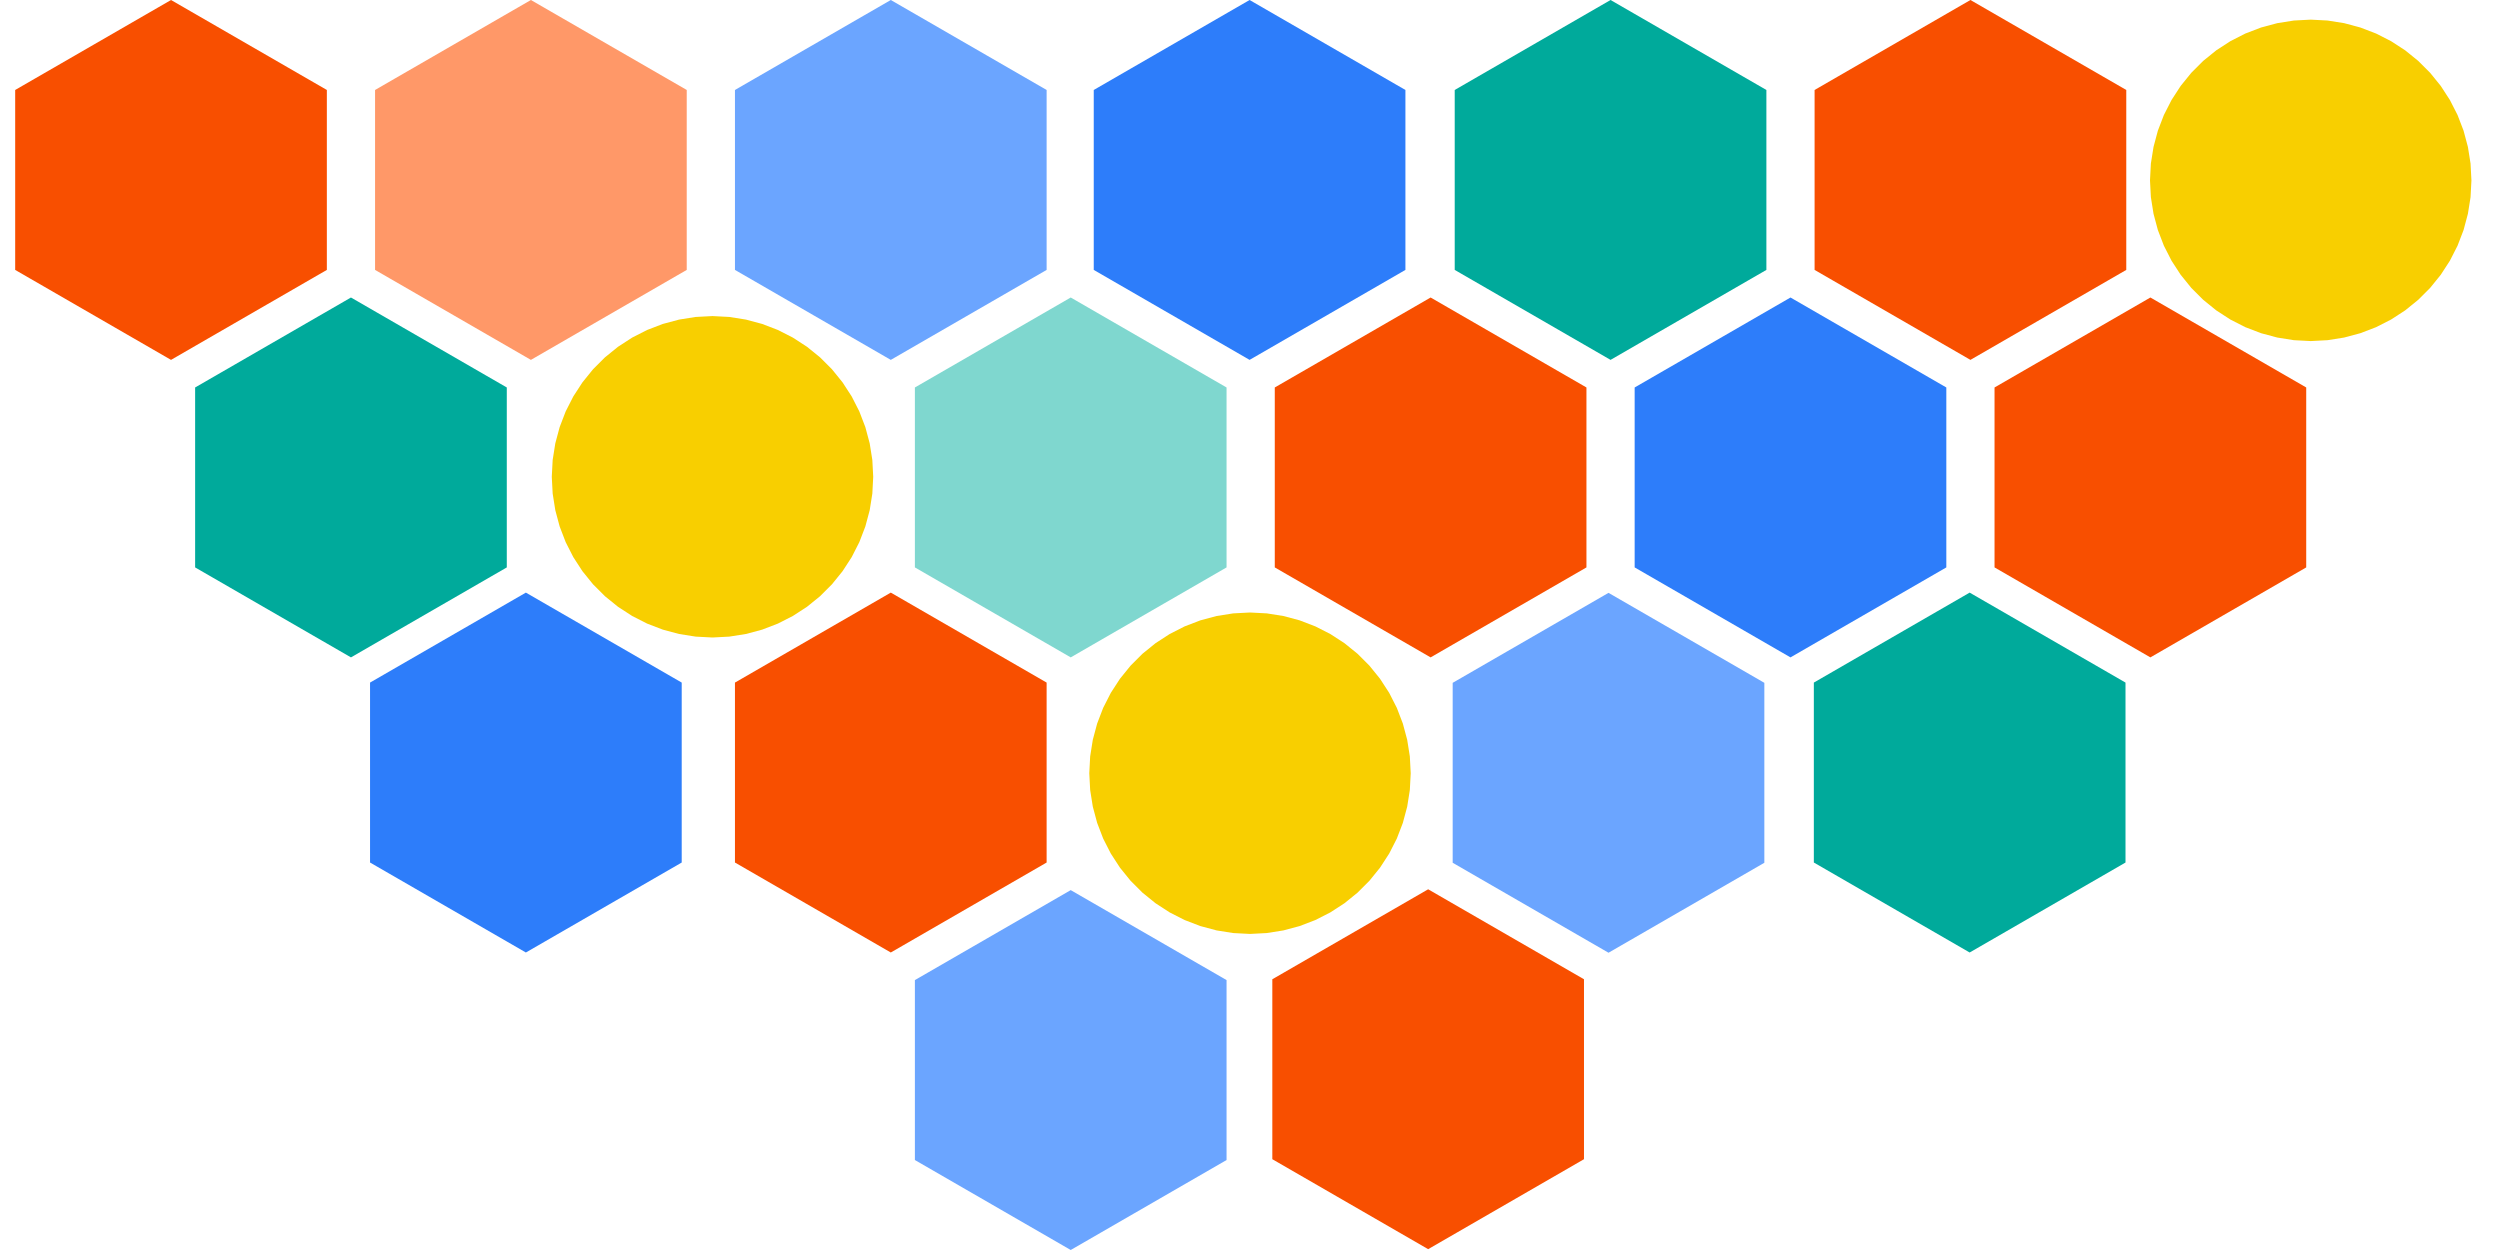
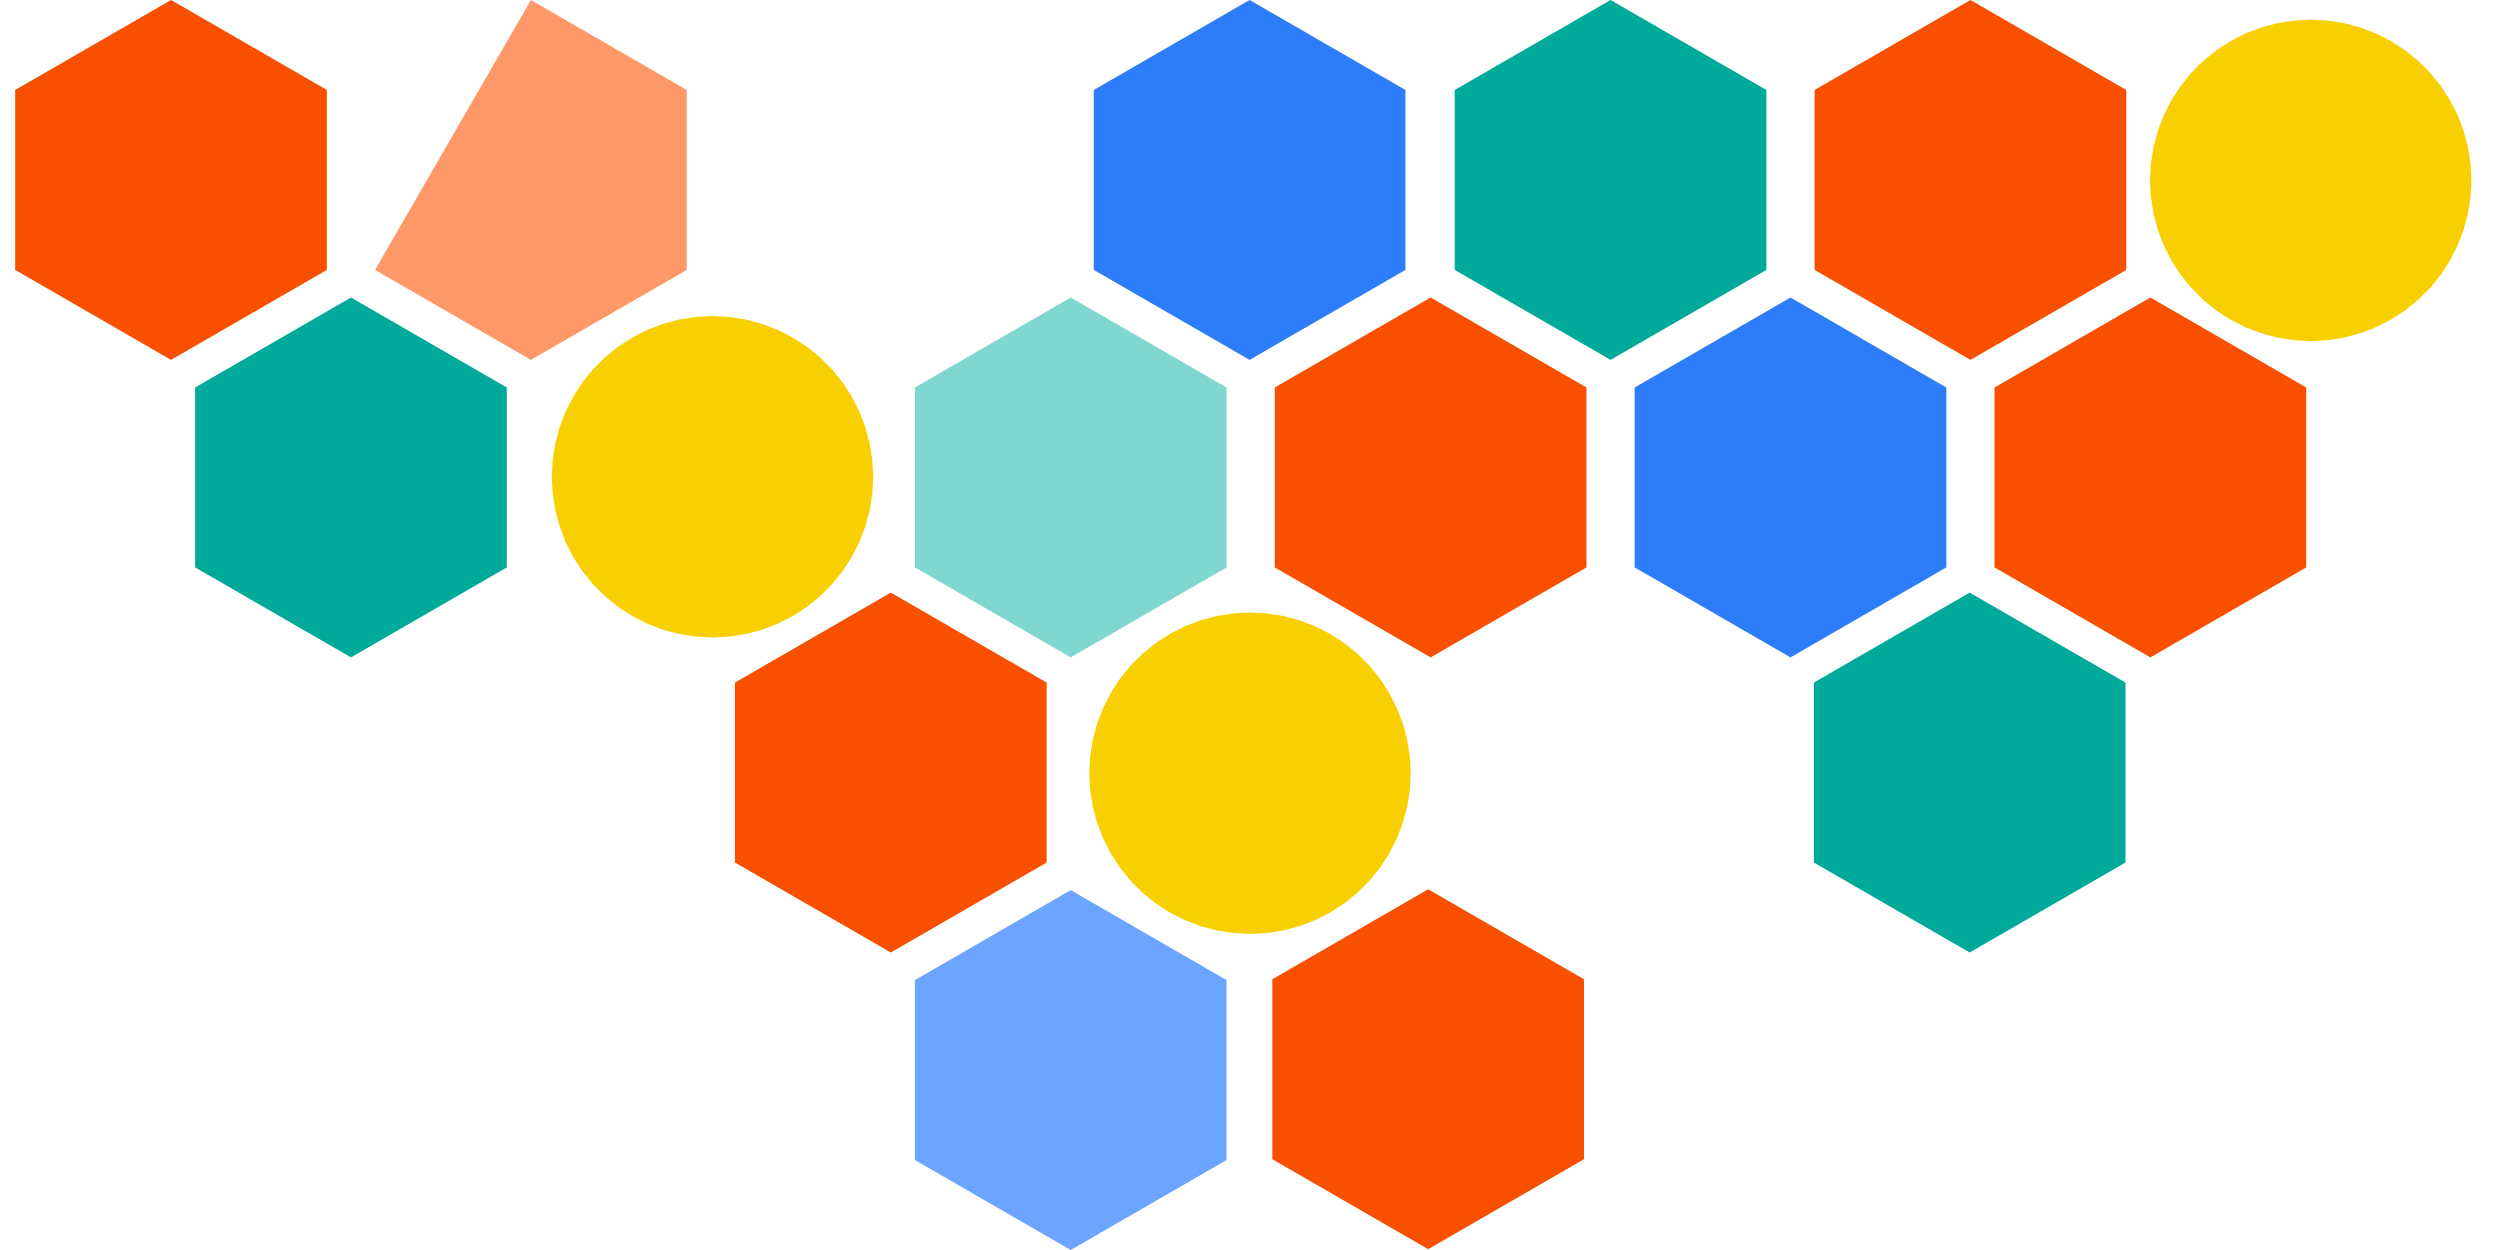
<svg xmlns="http://www.w3.org/2000/svg" width="1400" height="700" fill="none">
  <path fill="#fff" d="M0 0h1400v700H0z" />
  <path fill="#6BA5FF" d="m599.604 498.465 87.267 50.384v100.767L599.604 700l-87.268-50.384V548.849l87.268-50.384Z" />
  <path fill="#00AA9B" d="m196.537 166.602 87.268 50.383v100.768l-87.268 50.384-87.267-50.384V216.985l87.267-50.383Z" />
  <path fill="#2D7DFA" d="m1002.67 166.602 87.27 50.383v100.768l-87.27 50.384-87.263-50.384V216.985l87.263-50.383Z" />
  <path fill="#7FD7CF" d="m599.604 166.602 87.267 50.383v100.768l-87.267 50.384-87.268-50.384V216.985l87.268-50.383Z" />
  <path fill="#F84F00" d="m498.842 331.863 87.267 50.384v100.768l-87.267 50.384-87.267-50.384V382.247l87.267-50.384Z" />
-   <path fill="#2D7DFA" d="m294.49 331.863 87.268 50.384v100.768l-87.268 50.384-87.267-50.384V382.247l87.267-50.384Z" />
  <path fill="#F84F00" d="m95.768 0 87.267 50.384v100.768l-87.267 50.383L8.5 151.152V50.384L95.768 0Z" />
  <path fill="#00AA9B" d="m901.908 0 87.268 50.384v100.768l-87.268 50.383-87.267-50.383V50.384L901.908 0Z" />
-   <path fill="#6BA5FF" d="m900.768 332 87.267 50.384v100.768l-87.267 50.383-87.268-50.383V382.384L900.768 332Z" />
  <path fill="#2D7DFA" d="m699.768 0 87.267 50.384v100.768l-87.267 50.383-87.268-50.383V50.384L699.768 0Z" />
-   <path fill="#FF9868" d="m297.303 0 87.267 50.384v100.768l-87.267 50.383-87.268-50.383V50.384L297.303 0Z" />
+   <path fill="#FF9868" d="m297.303 0 87.267 50.384v100.768l-87.267 50.383-87.268-50.383L297.303 0Z" />
  <path fill="#F84F00" d="m1103.44 0 87.27 50.384v100.768l-87.27 50.383-87.27-50.383V50.384L1103.44 0Z" />
  <path fill="#F8CF00" d="m700 343 9.408.493 9.304 1.474 9.1 2.438 8.794 3.376 8.394 4.277 7.901 5.13 7.321 5.929 6.661 6.661 5.929 7.321 5.13 7.901 4.277 8.394 3.376 8.794 2.438 9.1 1.474 9.304L790 433l-.493 9.408-1.474 9.304-2.438 9.1-3.376 8.794-4.277 8.394-5.13 7.901-5.929 7.321-6.661 6.661-7.321 5.929-7.901 5.13-8.394 4.277-8.794 3.376-9.1 2.438-9.304 1.474L700 523l-9.408-.493-9.304-1.474-9.1-2.438-8.794-3.376-8.394-4.277-7.901-5.13-7.321-5.929-6.661-6.661-5.929-7.321-5.13-7.901-4.277-8.394-3.376-8.794-2.438-9.1-1.474-9.304L610 433l.493-9.408 1.474-9.304 2.438-9.1 3.376-8.794 4.277-8.394 5.13-7.901 5.929-7.321 6.661-6.661 7.321-5.929 7.901-5.13 8.394-4.277 8.794-3.376 9.1-2.438 9.304-1.474L700 343Z" />
  <path fill="#00AA9B" d="m1103.01 331.863 87.27 50.384v100.768l-87.27 50.384-87.26-50.384V382.247l87.26-50.384Z" />
-   <path fill="#6BA5FF" d="m498.842 0 87.267 50.384v100.768l-87.267 50.383-87.267-50.383V50.384L498.842 0Z" />
  <path fill="#F8CF00" d="m1294 11 9.41.493 9.3 1.474 9.1 2.438 8.8 3.376 8.39 4.277 7.9 5.13 7.32 5.929 6.66 6.661 5.93 7.321 5.13 7.901 4.28 8.394 3.38 8.794 2.43 9.1 1.48 9.304.49 9.408-.49 9.408-1.48 9.304-2.43 9.1-3.38 8.794-4.28 8.394-5.13 7.901-5.93 7.321-6.66 6.661-7.32 5.929-7.9 5.13-8.39 4.277-8.8 3.376-9.1 2.438-9.3 1.474-9.41.493-9.41-.493-9.3-1.474-9.1-2.438-8.8-3.376-8.39-4.277-7.9-5.13-7.32-5.929-6.66-6.661-5.93-7.321-5.13-7.901-4.28-8.394-3.38-8.794-2.43-9.1-1.48-9.304L1204 101l.49-9.408 1.48-9.304 2.43-9.1 3.38-8.794 4.28-8.394 5.13-7.9 5.93-7.322 6.66-6.661 7.32-5.928 7.9-5.131 8.39-4.277 8.8-3.376 9.1-2.438 9.3-1.474L1294 11Z" />
  <path fill="#F84F00" d="m799.768 498 87.267 50.384v100.768l-87.267 50.383-87.268-50.383V548.384L799.768 498Z" />
  <path fill="#F8CF00" d="m399 177 9.408.493 9.304 1.474 9.1 2.438 8.794 3.376 8.394 4.277 7.901 5.13 7.321 5.929 6.661 6.661 5.929 7.321 5.13 7.901 4.277 8.394 3.376 8.794 2.438 9.1 1.474 9.304L489 267l-.493 9.408-1.474 9.304-2.438 9.1-3.376 8.794-4.277 8.394-5.13 7.901-5.929 7.321-6.661 6.661-7.321 5.929-7.901 5.13-8.394 4.277-8.794 3.376-9.1 2.438-9.304 1.474L399 357l-9.408-.493-9.304-1.474-9.1-2.438-8.794-3.376-8.394-4.277-7.901-5.13-7.321-5.929-6.661-6.661-5.929-7.321-5.13-7.901-4.277-8.394-3.376-8.794-2.438-9.1-1.474-9.304L309 267l.493-9.408 1.474-9.304 2.438-9.1 3.376-8.794 4.277-8.394 5.13-7.901 5.929-7.321 6.661-6.661 7.321-5.929 7.901-5.13 8.394-4.277 8.794-3.376 9.1-2.438 9.304-1.474L399 177Z" />
  <path fill="#F84F00" d="m1204.21 166.602 87.27 50.383v100.768l-87.27 50.384-87.27-50.384V216.985l87.27-50.383Zm-403.067 0 87.267 50.383v100.768l-87.267 50.384-87.268-50.384V216.985l87.268-50.383Z" />
</svg>